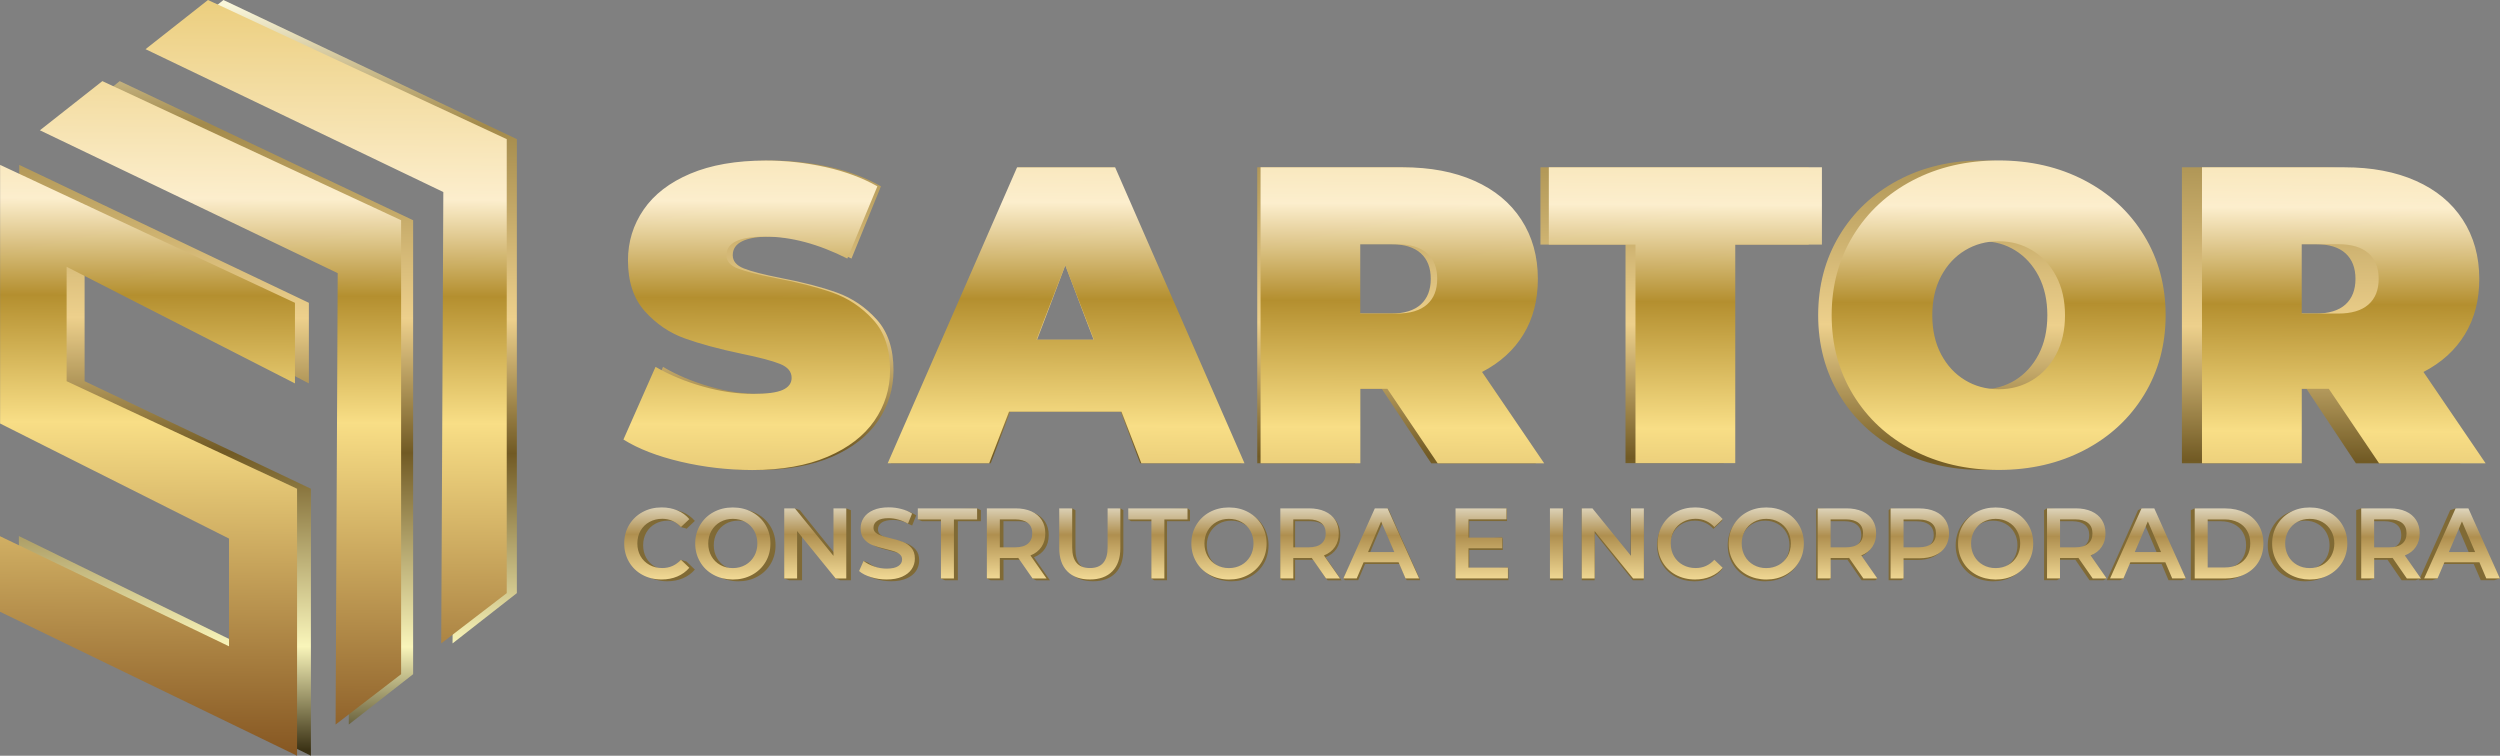
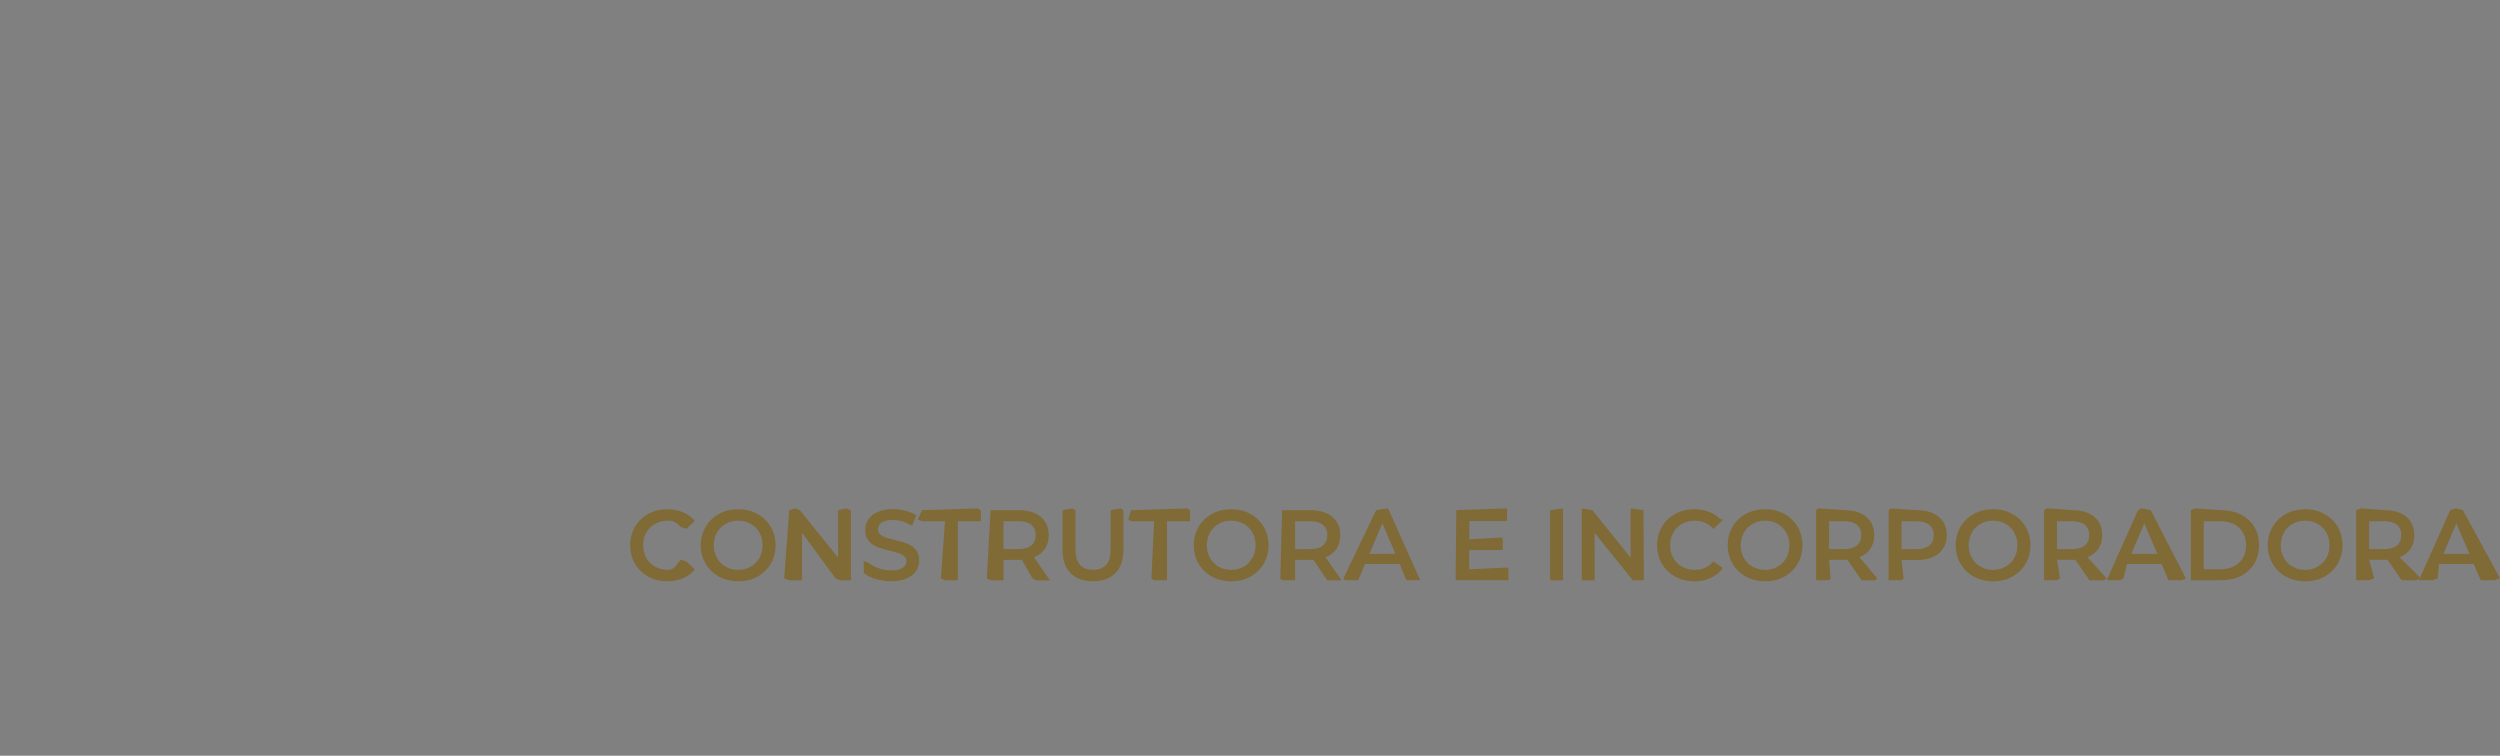
<svg xmlns="http://www.w3.org/2000/svg" id="Layer_1" x="0px" y="0px" viewBox="0 0 474.31 143.38" style="enable-background:new 0 0 474.31 143.38;" xml:space="preserve">
  <rect x="0" y="0" width="474.31" height="143.38" fill="#808080" stroke="none" />
  <style type="text/css">	.st0{fill-rule:evenodd;clip-rule:evenodd;fill:url(#SVGID_1_);}	.st1{fill-rule:evenodd;clip-rule:evenodd;fill:url(#SVGID_00000093167550625459543250000004623707068223116435_);}	.st2{fill-rule:evenodd;clip-rule:evenodd;fill:#806A35;}	.st3{fill-rule:evenodd;clip-rule:evenodd;fill:url(#SVGID_00000124125921981026873180000017469481188133170077_);}</style>
  <g>
    <g>
      <linearGradient id="SVGID_1_" gradientUnits="userSpaceOnUse" x1="234.882" y1="143.163" x2="235.478" y2="1.759">
        <stop offset="0" style="stop-color:#3A3114" />
        <stop offset="0.14" style="stop-color:#F9F5BA" />
        <stop offset="0.4" style="stop-color:#715A24" />
        <stop offset="0.58" style="stop-color:#EDD08C" />
        <stop offset="0.84" style="stop-color:#A38A4B" />
        <stop offset="1" style="stop-color:#F9F6DB" />
      </linearGradient>
-       <path class="st0" d="M360.08,85.39c-4.73-2.51-8.43-6-11.11-10.47c-2.68-4.46-4.02-9.51-4.02-15.12c0-5.62,1.34-10.66,4.02-15.12   c2.68-4.46,6.38-7.95,11.11-10.47c4.73-2.51,10.06-3.77,15.99-3.77c5.93,0,11.27,1.26,15.99,3.77c4.73,2.51,8.43,6,11.11,10.47   c2.68,4.46,4.02,9.51,4.02,15.12c0,5.62-1.34,10.66-4.02,15.12c-2.68,4.46-6.38,7.96-11.11,10.47   c-4.73,2.51-10.06,3.77-15.99,3.77C370.13,89.16,364.8,87.91,360.08,85.39L360.08,85.39L360.08,85.39z M58.99,143.38V92.73   L16.05,72.32V50.61L58.6,72.74V57.45L3.65,31.28v49.07l42.66,21.83v20.44L3.58,101.7v14.33L58.99,143.38L58.99,143.38z    M130.48,87.6c-4.33-1.04-7.89-2.44-10.68-4.21l5.99-13.79c2.62,1.55,5.56,2.79,8.82,3.73c3.25,0.94,6.38,1.4,9.37,1.4   c2.57,0,4.41-0.25,5.52-0.76c1.1-0.51,1.65-1.27,1.65-2.28c0-1.18-0.72-2.06-2.17-2.65c-1.44-0.59-3.82-1.23-7.13-1.92   c-4.25-0.91-7.8-1.89-10.64-2.93c-2.83-1.04-5.31-2.75-7.4-5.13c-2.1-2.38-3.15-5.6-3.15-9.66c0-3.53,0.97-6.74,2.92-9.63   c1.94-2.88,4.84-5.16,8.7-6.82c3.86-1.66,8.55-2.49,14.06-2.49c3.78,0,7.5,0.42,11.15,1.24c3.65,0.83,6.86,2.05,9.65,3.65   l-5.59,13.71c-5.41-2.78-10.53-4.17-15.36-4.17c-4.78,0-7.17,1.18-7.17,3.53c0,1.12,0.71,1.97,2.13,2.52   c1.42,0.56,3.75,1.16,7.01,1.81c4.2,0.8,7.75,1.73,10.64,2.77c2.89,1.04,5.4,2.74,7.53,5.1c2.13,2.35,3.19,5.56,3.19,9.62   c0,3.53-0.97,6.72-2.92,9.59c-1.94,2.86-4.84,5.13-8.7,6.82c-3.86,1.68-8.55,2.53-14.06,2.53   C139.27,89.16,134.82,88.64,130.48,87.6L130.48,87.6z M212.61,78.1l3.7,9.79h19.22l-24.1-56.14h-18.27l-24.1,56.14h18.91   l3.71-9.79H212.61L212.61,78.1z M207.48,64.46h-10.72l5.36-14.12L207.48,64.46L207.48,64.46z M262.16,73.77h-5.04v14.12h-18.59   V31.74h26.55c5.09,0,9.53,0.86,13.31,2.57c3.78,1.71,6.69,4.17,8.75,7.38c2.05,3.21,3.07,6.95,3.07,11.23   c0,4.01-0.9,7.51-2.68,10.51c-1.79,3-4.36,5.37-7.72,7.14l11.58,17.33l-19.85,0L262.16,73.77L262.16,73.77z M269.56,48.06   c-1.26-1.15-3.15-1.73-5.67-1.73h-6.77v13.16l6.77,0c2.52,0,4.41-0.58,5.67-1.73c1.26-1.15,1.89-2.77,1.89-4.85   C271.45,50.82,270.83,49.21,269.56,48.06L269.56,48.06z M308.4,46.41h-16.14V31.73h50.89v14.68h-16.15v41.46H308.4V46.41   L308.4,46.41z M382.33,72.12c1.86-1.15,3.35-2.78,4.45-4.89c1.1-2.11,1.65-4.58,1.65-7.42c0-2.84-0.55-5.3-1.65-7.42   c-1.1-2.11-2.59-3.74-4.45-4.89c-1.86-1.15-3.95-1.73-6.26-1.73c-2.31,0-4.4,0.58-6.26,1.73c-1.86,1.15-3.35,2.78-4.45,4.89   c-1.1,2.11-1.65,4.59-1.65,7.42c0,2.84,0.55,5.3,1.65,7.42c1.1,2.11,2.59,3.74,4.45,4.89c1.86,1.15,3.95,1.73,6.26,1.73   C378.38,73.85,380.47,73.27,382.33,72.12L382.33,72.12z M437.59,73.77h-5.04v14.12h-18.59V31.74h26.55c5.1,0,9.53,0.86,13.31,2.57   c3.78,1.71,6.7,4.17,8.75,7.38c2.05,3.21,3.07,6.95,3.07,11.23c0,4.01-0.9,7.51-2.68,10.51c-1.79,3-4.36,5.37-7.72,7.14   l11.58,17.33l-19.85,0L437.59,73.77L437.59,73.77z M445,48.06c-1.26-1.15-3.15-1.73-5.67-1.73h-6.77v13.16l6.77,0   c2.52,0,4.41-0.58,5.67-1.73c1.26-1.15,1.89-2.77,1.89-4.85C446.89,50.82,446.26,49.21,445,48.06L445,48.06z M85.86,122.07   l0.39-85.64l-55.5-27.1L42.39,0l55.67,26.4v86.13L85.86,122.07L85.86,122.07z M66.17,137.46l0.4-85.64l-55.5-27.1l11.64-9.33   l55.67,26.39v86.13L66.17,137.46z" />
    </g>
    <g>
      <linearGradient id="SVGID_00000153663993698588504290000015756876965629347218_" gradientUnits="userSpaceOnUse" x1="235.457" y1="143.163" x2="236.042" y2="1.759">
        <stop offset="0" style="stop-color:#875823" />
        <stop offset="0.44" style="stop-color:#F8DE86" />
        <stop offset="0.61" style="stop-color:#B48F2F" />
        <stop offset="0.74" style="stop-color:#FCEECD" />
        <stop offset="1" style="stop-color:#ECCF80" />
      </linearGradient>
-       <path style="fill-rule:evenodd;clip-rule:evenodd;fill:url(#SVGID_00000153663993698588504290000015756876965629347218_);" d="   M362.91,85.39c-4.81-2.51-8.58-6-11.31-10.47c-2.73-4.46-4.09-9.51-4.09-15.12c0-5.62,1.37-10.66,4.09-15.12   c2.73-4.46,6.5-7.95,11.31-10.47c4.81-2.51,10.24-3.77,16.28-3.77c6.04,0,11.47,1.26,16.28,3.77c4.81,2.51,8.58,6,11.31,10.47   c2.73,4.46,4.09,9.51,4.09,15.12c0,5.62-1.37,10.66-4.09,15.12c-2.73,4.46-6.5,7.96-11.31,10.47c-4.81,2.51-10.24,3.77-16.28,3.77   C373.15,89.16,367.72,87.91,362.91,85.39L362.91,85.39L362.91,85.39z M56.36,143.38V92.73L12.64,72.32V50.61l43.32,22.13V57.45   L0.02,31.28v49.07l43.43,21.83v20.44l-43.5-20.91v14.33L56.36,143.38L56.36,143.38z M129.15,87.6c-4.41-1.04-8.04-2.44-10.87-4.21   l6.09-13.79c2.67,1.55,5.67,2.79,8.98,3.73c3.31,0.94,6.5,1.4,9.54,1.4c2.62,0,4.49-0.25,5.62-0.76c1.12-0.51,1.68-1.27,1.68-2.28   c0-1.18-0.73-2.06-2.21-2.65c-1.47-0.59-3.89-1.23-7.26-1.92c-4.33-0.91-7.94-1.89-10.83-2.93c-2.89-1.04-5.4-2.75-7.54-5.13   c-2.14-2.38-3.21-5.6-3.21-9.66c0-3.53,0.99-6.74,2.97-9.63c1.98-2.88,4.93-5.16,8.86-6.82c3.93-1.66,8.7-2.49,14.32-2.49   c3.85,0,7.63,0.42,11.35,1.24c3.72,0.83,6.99,2.05,9.82,3.65l-5.7,13.71c-5.51-2.78-10.72-4.17-15.64-4.17   c-4.86,0-7.3,1.18-7.3,3.53c0,1.12,0.72,1.97,2.17,2.52c1.45,0.56,3.82,1.16,7.13,1.81c4.28,0.8,7.89,1.73,10.83,2.77   c2.94,1.04,5.49,2.74,7.66,5.1c2.17,2.35,3.25,5.56,3.25,9.62c0,3.53-0.99,6.72-2.97,9.59c-1.98,2.86-4.93,5.13-8.86,6.82   c-3.93,1.68-8.7,2.53-14.32,2.53C138.1,89.16,133.56,88.64,129.15,87.6L129.15,87.6z M212.77,78.1l3.77,9.79h19.57l-24.54-56.14   h-18.61l-24.54,56.14h19.25l3.77-9.79H212.77L212.77,78.1z M207.55,64.46h-10.91l5.46-14.12L207.55,64.46L207.55,64.46z    M263.22,73.77h-5.13v14.12h-18.93V31.74h27.03c5.19,0,9.71,0.86,13.55,2.57c3.85,1.71,6.82,4.17,8.9,7.38   c2.08,3.21,3.13,6.95,3.13,11.23c0,4.01-0.91,7.51-2.73,10.51c-1.82,3-4.44,5.37-7.86,7.14l11.79,17.33l-20.21,0L263.22,73.77   L263.22,73.77z M270.75,48.06c-1.29-1.15-3.21-1.73-5.78-1.73h-6.9v13.16l6.9,0c2.57,0,4.49-0.58,5.78-1.73   c1.29-1.15,1.92-2.77,1.92-4.85C272.68,50.82,272.04,49.21,270.75,48.06L270.75,48.06z M310.29,46.41h-16.44V31.73h51.81v14.68   h-16.44v41.46h-18.93V46.41L310.29,46.41z M385.57,72.12c1.9-1.15,3.41-2.78,4.53-4.89c1.12-2.11,1.68-4.58,1.68-7.42   c0-2.84-0.56-5.3-1.68-7.42c-1.12-2.11-2.63-3.74-4.53-4.89c-1.9-1.15-4.02-1.73-6.38-1.73c-2.35,0-4.48,0.58-6.38,1.73   c-1.9,1.15-3.41,2.78-4.53,4.89c-1.12,2.11-1.68,4.59-1.68,7.42c0,2.84,0.56,5.3,1.68,7.42c1.12,2.11,2.63,3.74,4.53,4.89   c1.9,1.15,4.02,1.73,6.38,1.73C381.55,73.85,383.67,73.27,385.57,72.12L385.57,72.12z M441.83,73.77h-5.13v14.12h-18.93V31.74   h27.03c5.19,0,9.71,0.86,13.55,2.57c3.85,1.71,6.82,4.17,8.9,7.38c2.08,3.21,3.13,6.95,3.13,11.23c0,4.01-0.91,7.51-2.73,10.51   c-1.82,3-4.44,5.37-7.86,7.14l11.79,17.33l-20.21,0L441.83,73.77L441.83,73.77z M449.37,48.06c-1.29-1.15-3.21-1.73-5.78-1.73   h-6.9v13.16l6.9,0c2.57,0,4.49-0.58,5.78-1.73c1.29-1.15,1.92-2.77,1.92-4.85C451.3,50.82,450.66,49.21,449.37,48.06L449.37,48.06   z M83.71,122.07l0.4-85.64L27.61,9.33L39.46,0l56.68,26.4v86.13L83.71,122.07L83.71,122.07z M63.67,137.46l0.4-85.64L7.57,24.72   l11.85-9.33L76.1,41.78v86.13L63.67,137.46z" />
    </g>
    <g>
      <g>
        <path class="st2" d="M136.42,109.4c-1.08-0.59-1.92-1.4-2.54-2.45c-0.61-1.05-0.92-2.21-0.92-3.5c0-1.29,0.31-2.46,0.92-3.5    c0.61-1.05,1.46-1.86,2.54-2.45c1.08-0.59,2.29-0.88,3.63-0.88c1.34,0,2.55,0.29,3.63,0.88c1.08,0.59,1.92,1.4,2.54,2.44    c0.61,1.04,0.92,2.21,0.92,3.52c0,1.3-0.31,2.47-0.92,3.51c-0.61,1.04-1.46,1.85-2.54,2.44c-1.08,0.59-2.29,0.88-3.63,0.88    C138.71,110.28,137.5,109.98,136.42,109.4L136.42,109.4L136.42,109.4z M433.71,109.4c-1.08-0.59-1.92-1.4-2.54-2.45    c-0.61-1.05-0.92-2.21-0.92-3.5c0-1.29,0.31-2.46,0.92-3.5c0.61-1.05,1.46-1.86,2.54-2.45c1.08-0.59,2.29-0.88,3.63-0.88    s2.55,0.29,3.63,0.88c1.08,0.59,1.92,1.4,2.54,2.44c0.61,1.04,0.92,2.21,0.92,3.52c0,1.3-0.31,2.47-0.92,3.51    c-0.61,1.04-1.46,1.85-2.54,2.44c-1.08,0.59-2.29,0.88-3.63,0.88C436,110.28,434.79,109.98,433.71,109.4L433.71,109.4    L433.71,109.4z M374.5,109.4c-1.08-0.59-1.92-1.4-2.54-2.45c-0.61-1.05-0.92-2.21-0.92-3.5c0-1.29,0.31-2.46,0.92-3.5    c0.61-1.05,1.46-1.86,2.54-2.45c1.08-0.59,2.29-0.88,3.63-0.88c1.34,0,2.55,0.29,3.63,0.88c1.08,0.59,1.92,1.4,2.54,2.44    c0.61,1.04,0.92,2.21,0.92,3.52c0,1.3-0.31,2.47-0.92,3.51c-0.61,1.04-1.46,1.85-2.54,2.44c-1.08,0.59-2.29,0.88-3.63,0.88    C376.79,110.28,375.57,109.98,374.5,109.4L374.5,109.4L374.5,109.4z M366.72,97.37c0.84,0.38,1.49,0.92,1.95,1.63    c0.45,0.71,0.68,1.55,0.68,2.52c0,0.96-0.22,1.8-0.68,2.52c-0.45,0.72-1.1,1.26-1.95,1.64c-0.85,0.38-1.84,0.57-2.98,0.57h-2.97    l0.39,3.49l-0.39,0.34h-2.45V96.8l0.37-0.34l5.05,0.34C364.88,96.8,365.87,96.99,366.72,97.37L366.72,97.37L366.72,97.37z     M331.25,109.4c-1.08-0.59-1.92-1.4-2.54-2.45c-0.61-1.05-0.92-2.21-0.92-3.5c0-1.29,0.31-2.46,0.92-3.5    c0.61-1.05,1.46-1.86,2.54-2.45c1.08-0.59,2.29-0.88,3.63-0.88c1.34,0,2.55,0.29,3.63,0.88c1.08,0.59,1.92,1.4,2.54,2.44    c0.61,1.04,0.92,2.21,0.92,3.52c0,1.3-0.31,2.47-0.92,3.51c-0.61,1.04-1.46,1.85-2.54,2.44c-1.08,0.59-2.29,0.88-3.63,0.88    C333.54,110.28,332.33,109.98,331.25,109.4L331.25,109.4L331.25,109.4z M229.95,109.4c-1.08-0.59-1.92-1.4-2.54-2.45    c-0.61-1.05-0.92-2.21-0.92-3.5c0-1.29,0.31-2.46,0.92-3.5c0.61-1.05,1.46-1.86,2.54-2.45c1.08-0.59,2.29-0.88,3.63-0.88    s2.55,0.29,3.63,0.88c1.08,0.59,1.92,1.4,2.54,2.44c0.61,1.04,0.92,2.21,0.92,3.52c0,1.3-0.31,2.47-0.92,3.51    c-0.61,1.04-1.46,1.85-2.54,2.44c-1.08,0.59-2.29,0.88-3.63,0.88C232.24,110.28,231.03,109.98,229.95,109.4L229.95,109.4    L229.95,109.4z M123,109.4c-1.07-0.59-1.91-1.4-2.52-2.44c-0.61-1.04-0.91-2.21-0.91-3.52c0-1.3,0.31-2.47,0.92-3.51    c0.61-1.04,1.46-1.85,2.53-2.44c1.07-0.59,2.27-0.88,3.6-0.88c1.08,0,2.06,0.19,2.95,0.57c0.89,0.38,1.64,0.93,2.26,1.65    l-1.58,1.5c-0.15-0.16-0.96-0.22-1.11-0.37c-0.79-0.79-1.23-1.18-2.41-1.18c-0.9,0-1.71,0.2-2.43,0.6    c-0.72,0.4-1.27,0.95-1.68,1.66c-0.4,0.71-0.6,1.51-0.6,2.41c0,0.9,0.2,1.7,0.6,2.41c0.4,0.71,0.96,1.26,1.68,1.66    c0.72,0.4,1.52,0.6,2.43,0.6c1.28,0,1.53-1.03,2.44-1.92l1.08,0.34l1.58,1.52c-0.61,0.72-1.37,1.27-2.27,1.65    c-0.9,0.38-1.88,0.57-2.96,0.57C125.27,110.28,124.07,109.98,123,109.4L123,109.4z M469.33,107.01h-6.58l-0.27,2.73l-1.03,0.34    h-2.52l5.93-13.29l1.05-0.34l1.36,0.34l7.04,12.93l-1.09,0.36h-2.56L469.33,107.01L469.33,107.01z M468.51,105.08l-2.48-5.81    l-2.46,5.81H468.51L468.51,105.08z M455.65,110.09h2.64l1.01-0.34l-4.04-4.03c0.9-0.36,1.6-0.89,2.08-1.62    c0.48-0.72,0.72-1.59,0.72-2.58c0-0.97-0.23-1.81-0.68-2.52c-0.46-0.71-1.1-1.26-1.95-1.64c-0.84-0.38-1.84-0.57-2.98-0.57    l-4.48-0.34l-0.94,0.34v13.29l2.45,0l0.95-0.34l-0.95-3.53l2.97,0c0.23,0,0.4-0.01,0.51-0.02L455.65,110.09L455.65,110.09z     M454.76,99.57c0.55,0.45,0.82,1.11,0.82,1.95c0,0.85-0.27,1.51-0.82,1.97c-0.55,0.46-1.36,0.69-2.43,0.69h-2.86v-5.3h2.86    C453.4,98.89,454.21,99.12,454.76,99.57L454.76,99.57z M439.71,107.52c0.7-0.4,1.26-0.96,1.66-1.67c0.4-0.72,0.6-1.51,0.6-2.4    c0-0.89-0.2-1.68-0.6-2.4c-0.4-0.72-0.95-1.27-1.66-1.67c-0.7-0.4-1.49-0.6-2.37-0.6c-0.88,0-1.67,0.2-2.37,0.6    c-0.7,0.4-1.26,0.96-1.66,1.67c-0.4,0.72-0.6,1.51-0.6,2.4c0,0.89,0.2,1.68,0.6,2.4c0.4,0.72,0.95,1.27,1.66,1.67    c0.7,0.4,1.49,0.6,2.37,0.6C438.22,108.12,439.02,107.91,439.71,107.52L439.71,107.52z M415.65,96.8l0.74-0.34l5.02,0.34    c1.4,0,2.65,0.28,3.74,0.83c1.09,0.55,1.94,1.33,2.54,2.33c0.6,1,0.9,2.17,0.9,3.49c0,1.32-0.3,2.47-0.9,3.48    c-0.6,1-1.45,1.78-2.54,2.33c-1.09,0.55-2.34,0.83-3.74,0.83h-5.76V96.8L415.65,96.8z M421.3,108c0.96,0,1.81-0.18,2.55-0.56    c0.73-0.37,1.3-0.91,1.69-1.6c0.39-0.69,0.6-1.49,0.6-2.4c0-0.91-0.2-1.71-0.6-2.4c-0.39-0.69-0.96-1.22-1.69-1.59    c-0.73-0.37-1.58-0.56-2.55-0.56l-3.2,0v9.11L421.3,108L421.3,108L421.3,108z M410.11,107.01h-6.58l-0.65,2.73l-0.65,0.34h-2.52    l5.93-13.29l0.69-0.34l1.71,0.34l6.67,12.95l-0.73,0.34h-2.56L410.11,107.01L410.11,107.01z M409.3,105.08l-2.48-5.81l-2.46,5.81    H409.3L409.3,105.08z M396.43,110.09h2.64l0.63-0.34l-3.66-4.03c0.9-0.36,1.6-0.89,2.08-1.62c0.48-0.72,0.72-1.59,0.72-2.58    c0-0.97-0.23-1.81-0.68-2.52c-0.46-0.71-1.1-1.26-1.95-1.64c-0.84-0.38-1.84-0.57-2.98-0.57l-4.86-0.34l-0.56,0.34v13.29l2.45,0    l0.58-0.34l-0.58-3.53l2.97,0c0.23,0,0.4-0.01,0.51-0.02L396.43,110.09L396.43,110.09z M395.55,99.57    c0.55,0.45,0.83,1.11,0.83,1.95c0,0.85-0.27,1.51-0.83,1.97c-0.55,0.46-1.36,0.69-2.43,0.69h-2.86v-5.3h2.86    C394.19,98.89,395,99.12,395.55,99.57L395.55,99.57z M380.5,107.52c0.7-0.4,1.26-0.96,1.66-1.67c0.4-0.72,0.6-1.51,0.6-2.4    c0-0.89-0.2-1.68-0.6-2.4c-0.4-0.72-0.95-1.27-1.66-1.67c-0.7-0.4-1.49-0.6-2.37-0.6c-0.88,0-1.67,0.2-2.37,0.6    c-0.7,0.4-1.26,0.96-1.66,1.67c-0.4,0.72-0.6,1.51-0.6,2.4c0,0.89,0.2,1.68,0.6,2.4c0.4,0.72,0.95,1.27,1.66,1.67    c0.7,0.4,1.49,0.6,2.37,0.6C379.01,108.12,379.8,107.91,380.5,107.52L380.5,107.52z M366.05,103.49    c0.55-0.45,0.83-1.11,0.83-1.95c0-0.85-0.27-1.5-0.83-1.95c-0.55-0.45-1.36-0.69-2.43-0.69l-2.86,0v5.28h2.86    C364.69,104.17,365.5,103.94,366.05,103.49L366.05,103.49z M353.19,110.09l-2.69-3.9c-0.11,0.01-0.28,0.02-0.51,0.02l-2.97,0    l0.3,3.53l-0.3,0.34l-2.45,0V96.79l0.28-0.34l5.13,0.34c1.14,0,2.14,0.19,2.98,0.57c0.84,0.38,1.49,0.93,1.95,1.64    c0.45,0.71,0.68,1.55,0.68,2.52c0,1-0.24,1.86-0.72,2.58c-0.48,0.72-1.18,1.26-2.08,1.62l3.38,4.03l-0.36,0.34H353.19    L353.19,110.09z M352.3,99.57c-0.55-0.45-1.36-0.69-2.43-0.69h-2.86v5.3h2.86c1.07,0,1.88-0.23,2.43-0.69    c0.55-0.46,0.83-1.11,0.83-1.97C353.13,100.68,352.85,100.03,352.3,99.57L352.3,99.57z M337.25,107.52    c0.7-0.4,1.26-0.96,1.66-1.67c0.4-0.72,0.6-1.51,0.6-2.4c0-0.89-0.2-1.68-0.6-2.4c-0.4-0.72-0.95-1.27-1.66-1.67    c-0.7-0.4-1.49-0.6-2.37-0.6c-0.88,0-1.67,0.2-2.37,0.6c-0.7,0.4-1.26,0.96-1.66,1.67c-0.4,0.72-0.6,1.51-0.6,2.4    c0,0.89,0.2,1.68,0.6,2.4c0.4,0.72,0.95,1.27,1.66,1.67c0.7,0.4,1.49,0.6,2.37,0.6C335.76,108.12,336.55,107.91,337.25,107.52    L337.25,107.52z M317.83,109.4c-1.07-0.59-1.91-1.4-2.52-2.44c-0.61-1.04-0.91-2.21-0.91-3.52c0-1.3,0.31-2.47,0.92-3.51    c0.61-1.04,1.46-1.85,2.53-2.44c1.07-0.59,2.27-0.88,3.6-0.88c1.08,0,2.06,0.19,2.96,0.57c0.76,0.32,1.41,0.77,1.97,1.34    c0.1,0.1,0.37-0.13,0.46-0.02l-0.18,0.35l-1.58,1.49c-0.95-1.03-2.12-1.56-3.52-1.56c-0.9,0-1.71,0.2-2.43,0.6    c-0.72,0.4-1.27,0.95-1.67,1.66c-0.4,0.71-0.6,1.51-0.6,2.41c0,0.9,0.2,1.7,0.6,2.41c0.4,0.71,0.96,1.26,1.67,1.66    c0.72,0.4,1.52,0.6,2.43,0.6c1.39,0,2.57-0.53,3.52-1.57l1.75,1.18l-0.17,0.34c-0.61,0.72-1.37,1.27-2.27,1.65    c-0.9,0.38-1.88,0.57-2.96,0.57C320.1,110.28,318.9,109.98,317.83,109.4L317.83,109.4z M311.8,96.8l0.08,12.95l-0.08,0.34h-2.01    l-7.26-9l0.02,8.66l-0.02,0.34h-2.43l0-13.63l2.01,0.34l7.26,9v-9l0.06-0.34L311.8,96.8L311.8,96.8z M294.09,110.09h2.45V96.8    l-0.02-0.34l-2.42,0.34V110.09L294.09,110.09z M286.18,108.02v2.06h-9.87l-0.15-0.34l0.15-12.95l9.52-0.34l0.09,0.34v2.07h-7.17    v3.46l6.27-0.34l0.09,0.34v2.03h-6.36v3.67l7.34-0.34L286.18,108.02L286.18,108.02z M265.56,107.01h-6.58l-1.3,3.07h-2.52    l-0.28-0.34l6.21-12.95l2.18-0.34l0.23,0.34l5.95,13.29h-2.56l-0.21-0.34L265.56,107.01L265.56,107.01z M264.75,105.08    l-2.48-5.81l-2.46,5.81H264.75L264.75,105.08z M251.88,110.09l-0.31-0.34l-2.38-3.55c-0.11,0.01-0.28,0.02-0.51,0.02l-2.97,0    v3.87l-2.45,0l-0.36-0.34l0.36-12.95l5.42,0c1.14,0,2.14,0.19,2.98,0.57c0.84,0.38,1.49,0.93,1.95,1.64    c0.45,0.71,0.68,1.55,0.68,2.52c0,1-0.24,1.86-0.72,2.58c-0.49,0.72-1.18,1.26-2.08,1.62l3.03,4.37H251.88L251.88,110.09z     M251,99.57c-0.55-0.45-1.36-0.69-2.43-0.69h-2.86v5.3h2.86c1.07,0,1.88-0.23,2.43-0.69c0.55-0.46,0.83-1.11,0.83-1.97    C251.83,100.68,251.55,100.03,251,99.57L251,99.57z M235.96,107.52c0.7-0.4,1.26-0.96,1.66-1.67c0.4-0.72,0.6-1.51,0.6-2.4    c0-0.89-0.2-1.68-0.6-2.4c-0.4-0.72-0.95-1.27-1.66-1.67c-0.7-0.4-1.49-0.6-2.37-0.6c-0.88,0-1.67,0.2-2.37,0.6    c-0.7,0.4-1.26,0.96-1.66,1.67c-0.4,0.72-0.6,1.51-0.6,2.4c0,0.89,0.2,1.68,0.6,2.4c0.4,0.72,0.95,1.27,1.66,1.67    c0.7,0.4,1.49,0.6,2.37,0.6C234.46,108.12,235.25,107.91,235.96,107.52L235.96,107.52z M218.96,98.89h-4.36l-0.54-0.34l0.54-1.75    l10.7-0.34l0.47,0.34v2.09h-4.36v11.2h-2.45l-0.51-0.34L218.96,98.89L218.96,98.89z M203.11,108.73    c-1.01-1.03-1.52-2.51-1.52-4.43v-7.5l1.84-0.34l0.61,0.34v7.4c0,2.61,1.12,3.91,3.35,3.91c2.22,0,3.33-1.3,3.33-3.91v-7.4    l1.86-0.34l0.55,0.34v7.5c0,1.92-0.5,3.4-1.51,4.43c-1.01,1.03-2.42,1.55-4.24,1.55C205.54,110.28,204.12,109.76,203.11,108.73    L203.11,108.73z M196.56,110.09l-0.66-0.34l-2.03-3.55c-0.12,0.01-0.28,0.02-0.51,0.02l-2.97,0v3.87l-2.45,0l-0.71-0.34    l0.71-12.95l5.42,0c1.14,0,2.14,0.19,2.98,0.57c0.84,0.38,1.49,0.93,1.95,1.64c0.45,0.71,0.68,1.55,0.68,2.52    c0,1-0.24,1.86-0.72,2.58c-0.49,0.72-1.18,1.26-2.08,1.62l3.03,4.37H196.56L196.56,110.09z M195.67,99.57    c-0.55-0.45-1.36-0.69-2.43-0.69h-2.86v5.3h2.86c1.07,0,1.88-0.23,2.43-0.69c0.55-0.46,0.83-1.11,0.83-1.97    C196.51,100.68,196.23,100.03,195.67,99.57L195.67,99.57z M179.29,98.89h-4.36l-0.8-0.34l0.8-1.75l10.45-0.34l0.72,0.34v2.09    h-4.37v11.2h-2.45l-0.77-0.34L179.29,98.89L179.29,98.89z M166.12,109.84c0.95,0.29,1.93,0.43,2.94,0.44    c1.15,0,2.14-0.18,2.94-0.53c0.8-0.36,1.4-0.83,1.8-1.43c0.39-0.6,0.59-1.26,0.59-2c0-0.86-0.22-1.54-0.67-2.05    c-0.44-0.5-0.98-0.88-1.61-1.13c-0.63-0.25-1.43-0.48-2.41-0.71c-0.72-0.18-1.28-0.33-1.69-0.47c-0.41-0.14-0.76-0.33-1.03-0.57    c-0.27-0.25-0.41-0.55-0.41-0.93c0-0.55,0.23-0.98,0.7-1.31c0.47-0.33,1.19-0.5,2.15-0.5c0.59,0,1.2,0.09,1.83,0.27    c0.57,0.16,0.47,0.14,0.99,0.43c0.06,0.03,0.77,0.32,0.82,0.35l0.77-1.92c-0.56-0.38-1.24-0.67-2.01-0.87    c-0.78-0.21-1.57-0.31-2.37-0.31c-1.15,0-2.13,0.18-2.92,0.53c-0.8,0.35-1.4,0.83-1.79,1.43c-0.39,0.6-0.59,1.27-0.59,2    c0,0.87,0.22,1.56,0.67,2.08c0.45,0.51,0.98,0.89,1.6,1.13c0.62,0.24,1.43,0.48,2.43,0.72c0.72,0.18,1.28,0.33,1.69,0.47    c0.41,0.14,0.76,0.34,1.03,0.58c0.27,0.24,0.41,0.56,0.41,0.94c0,0.52-0.24,0.94-0.72,1.26c-0.48,0.32-1.21,0.48-2.19,0.48    c-0.79,0-1.58-0.13-2.36-0.41c-0.78-0.27-1.44-0.62-1.98-1.05l-0.86-0.34l0.02,2.26C164.42,109.17,165.17,109.56,166.12,109.84    L166.12,109.84z M161.44,96.8v13.29h-2.01l-0.89-0.34l-6.37-8.66v9h-2.43l-0.96-0.34l0.96-12.95l1.07-0.34l0.94,0.34l7.26,9v-9    l1.54-0.34L161.44,96.8L161.44,96.8z M142.42,107.52c0.7-0.4,1.26-0.96,1.66-1.67c0.4-0.72,0.6-1.51,0.6-2.4    c0-0.89-0.2-1.68-0.6-2.4c-0.4-0.72-0.95-1.27-1.66-1.67c-0.7-0.4-1.49-0.6-2.37-0.6c-0.88,0-1.67,0.2-2.37,0.6    c-0.7,0.4-1.26,0.96-1.66,1.67c-0.4,0.72-0.6,1.51-0.6,2.4c0,0.89,0.2,1.68,0.6,2.4c0.4,0.72,0.95,1.27,1.66,1.67    c0.7,0.4,1.49,0.6,2.37,0.6C140.93,108.12,141.72,107.91,142.42,107.52z" />
      </g>
      <g>
        <linearGradient id="SVGID_00000084501083727722673800000008346676356190381225_" gradientUnits="userSpaceOnUse" x1="296.361" y1="109.952" x2="296.382" y2="96.317">
          <stop offset="0" style="stop-color:#F0D894" />
          <stop offset="0.61" style="stop-color:#AF8F4F" />
          <stop offset="1" style="stop-color:#DDD3B9" />
        </linearGradient>
-         <path style="fill-rule:evenodd;clip-rule:evenodd;fill:url(#SVGID_00000084501083727722673800000008346676356190381225_);" d="    M135.38,109.06c-1.09-0.59-1.94-1.4-2.55-2.45c-0.62-1.05-0.93-2.21-0.93-3.5c0-1.29,0.31-2.46,0.93-3.5    c0.62-1.05,1.47-1.86,2.55-2.45c1.09-0.59,2.3-0.88,3.65-0.88c1.35,0,2.57,0.29,3.65,0.88c1.09,0.59,1.94,1.4,2.56,2.44    c0.62,1.04,0.93,2.21,0.93,3.52c0,1.3-0.31,2.47-0.93,3.51c-0.62,1.04-1.47,1.85-2.56,2.44c-1.09,0.59-2.3,0.88-3.65,0.88    C137.69,109.94,136.46,109.64,135.38,109.06L135.38,109.06L135.38,109.06z M434.56,109.06c-1.09-0.59-1.94-1.4-2.55-2.45    c-0.62-1.05-0.93-2.21-0.93-3.5c0-1.29,0.31-2.46,0.93-3.5c0.62-1.05,1.47-1.86,2.55-2.45c1.09-0.59,2.3-0.88,3.65-0.88    c1.35,0,2.57,0.29,3.65,0.88c1.09,0.59,1.94,1.4,2.55,2.44c0.62,1.04,0.93,2.21,0.93,3.52c0,1.3-0.31,2.47-0.93,3.51    c-0.62,1.04-1.47,1.85-2.55,2.44c-1.09,0.59-2.3,0.88-3.65,0.88C436.87,109.94,435.65,109.64,434.56,109.06L434.56,109.06    L434.56,109.06z M374.97,109.06c-1.09-0.59-1.94-1.4-2.55-2.45c-0.62-1.05-0.93-2.21-0.93-3.5c0-1.29,0.31-2.46,0.93-3.5    c0.62-1.05,1.47-1.86,2.55-2.45c1.09-0.59,2.3-0.88,3.65-0.88c1.35,0,2.57,0.29,3.65,0.88c1.09,0.59,1.94,1.4,2.55,2.44    c0.62,1.04,0.93,2.21,0.93,3.52c0,1.3-0.31,2.47-0.93,3.51c-0.62,1.04-1.47,1.85-2.55,2.44c-1.09,0.59-2.3,0.88-3.65,0.88    C377.28,109.94,376.05,109.64,374.97,109.06L374.97,109.06L374.97,109.06z M367.14,97.03c0.85,0.38,1.5,0.92,1.96,1.64    c0.45,0.71,0.68,1.55,0.68,2.52c0,0.96-0.23,1.8-0.68,2.52c-0.45,0.72-1.1,1.26-1.96,1.64c-0.85,0.38-1.85,0.57-3,0.57h-2.99    v3.83h-2.46V96.46h5.45C365.29,96.46,366.29,96.65,367.14,97.03L367.14,97.03L367.14,97.03z M331.45,109.06    c-1.09-0.59-1.94-1.4-2.55-2.45c-0.62-1.05-0.93-2.21-0.93-3.5c0-1.29,0.31-2.46,0.93-3.5c0.62-1.05,1.47-1.86,2.55-2.45    c1.09-0.59,2.3-0.88,3.65-0.88c1.35,0,2.57,0.29,3.65,0.88c1.09,0.59,1.94,1.4,2.55,2.44c0.62,1.04,0.93,2.21,0.93,3.52    c0,1.3-0.31,2.47-0.93,3.51c-0.62,1.04-1.47,1.85-2.55,2.44c-1.09,0.59-2.3,0.88-3.65,0.88    C333.75,109.94,332.54,109.64,331.45,109.06L331.45,109.06L331.45,109.06z M229.51,109.06c-1.09-0.59-1.94-1.4-2.55-2.45    c-0.62-1.05-0.93-2.21-0.93-3.5c0-1.29,0.31-2.46,0.93-3.5c0.62-1.05,1.47-1.86,2.55-2.45c1.09-0.59,2.3-0.88,3.65-0.88    s2.57,0.29,3.65,0.88c1.09,0.59,1.94,1.4,2.56,2.44c0.62,1.04,0.93,2.21,0.93,3.52c0,1.3-0.31,2.47-0.93,3.51    c-0.62,1.04-1.47,1.85-2.56,2.44c-1.09,0.59-2.3,0.88-3.65,0.88C231.81,109.94,230.59,109.64,229.51,109.06L229.51,109.06    L229.51,109.06z M121.88,109.06c-1.08-0.59-1.92-1.4-2.53-2.44c-0.61-1.04-0.92-2.21-0.92-3.52c0-1.3,0.31-2.47,0.93-3.51    c0.62-1.04,1.47-1.85,2.55-2.44c1.08-0.59,2.28-0.88,3.63-0.88c1.09,0,2.08,0.19,2.97,0.57c0.9,0.38,1.66,0.93,2.27,1.65    l-1.59,1.5c-0.96-1.03-2.14-1.56-3.54-1.56c-0.91,0-1.72,0.2-2.44,0.6c-0.72,0.4-1.28,0.95-1.69,1.66    c-0.4,0.71-0.6,1.51-0.6,2.41c0,0.9,0.2,1.7,0.6,2.41c0.4,0.71,0.97,1.26,1.69,1.66c0.72,0.4,1.53,0.6,2.44,0.6    c1.4,0,2.58-0.53,3.54-1.57l1.59,1.52c-0.62,0.72-1.38,1.27-2.28,1.65c-0.9,0.38-1.89,0.57-2.98,0.57    C124.16,109.94,122.95,109.64,121.88,109.06L121.88,109.06z M470.4,106.67h-6.63l-1.31,3.07h-2.54l5.97-13.29h2.42l5.98,13.29    h-2.58L470.4,106.67L470.4,106.67z M469.59,104.74l-2.5-5.81l-2.48,5.81H469.59L469.59,104.74z M456.64,109.75l-2.7-3.9    c-0.11,0.01-0.28,0.02-0.51,0.02l-2.99,0v3.87l-2.46,0V96.45h5.45c1.15,0,2.15,0.19,3,0.57c0.85,0.38,1.5,0.93,1.96,1.64    c0.45,0.71,0.68,1.55,0.68,2.52c0,1-0.24,1.86-0.73,2.58c-0.48,0.72-1.18,1.26-2.09,1.62l3.05,4.37H456.64L456.64,109.75z     M455.75,99.23c-0.56-0.45-1.37-0.69-2.44-0.69h-2.88v5.3h2.88c1.07,0,1.89-0.23,2.44-0.69c0.56-0.46,0.83-1.11,0.83-1.97    C456.58,100.34,456.3,99.68,455.75,99.23L455.75,99.23z M440.6,107.18c0.71-0.4,1.26-0.96,1.67-1.67c0.4-0.72,0.61-1.51,0.61-2.4    c0-0.89-0.2-1.68-0.61-2.4c-0.4-0.72-0.96-1.27-1.67-1.67c-0.71-0.4-1.5-0.6-2.39-0.6c-0.89,0-1.68,0.2-2.39,0.6    c-0.71,0.4-1.26,0.96-1.67,1.67c-0.4,0.72-0.6,1.51-0.6,2.4c0,0.89,0.2,1.68,0.6,2.4c0.4,0.72,0.96,1.27,1.67,1.67    c0.71,0.4,1.5,0.6,2.39,0.6C439.1,107.78,439.9,107.57,440.6,107.18L440.6,107.18z M416.39,96.46h5.8c1.41,0,2.67,0.28,3.77,0.83    c1.1,0.55,1.95,1.33,2.55,2.33c0.6,1,0.91,2.17,0.91,3.49c0,1.32-0.31,2.47-0.91,3.48c-0.6,1-1.46,1.78-2.55,2.33    c-1.1,0.55-2.35,0.83-3.77,0.83l-5.8,0V96.46L416.39,96.46z M422.07,107.66c0.97,0,1.83-0.18,2.56-0.56    c0.74-0.37,1.31-0.91,1.7-1.6c0.4-0.69,0.6-1.49,0.6-2.4c0-0.91-0.2-1.71-0.6-2.4c-0.4-0.69-0.96-1.22-1.7-1.59    c-0.74-0.37-1.59-0.56-2.56-0.56l-3.22,0v9.11L422.07,107.66L422.07,107.66L422.07,107.66z M410.81,106.67h-6.63l-1.31,3.07    h-2.54l5.97-13.29h2.42l5.98,13.29h-2.58L410.81,106.67L410.81,106.67z M410,104.74l-2.5-5.81l-2.48,5.81H410L410,104.74z     M397.04,109.75l-2.71-3.9c-0.11,0.01-0.28,0.02-0.51,0.02l-2.99,0v3.87l-2.46,0V96.45h5.45c1.15,0,2.15,0.19,3,0.57    c0.85,0.38,1.5,0.93,1.96,1.64c0.45,0.71,0.68,1.55,0.68,2.52c0,1-0.24,1.86-0.73,2.58c-0.48,0.72-1.18,1.26-2.09,1.62l3.05,4.37    H397.04L397.04,109.75z M396.16,99.23c-0.56-0.45-1.37-0.69-2.44-0.69h-2.88v5.3h2.88c1.07,0,1.89-0.23,2.44-0.69    c0.56-0.46,0.83-1.11,0.83-1.97C396.99,100.34,396.71,99.68,396.16,99.23L396.16,99.23z M381.01,107.18    c0.71-0.4,1.26-0.96,1.67-1.67c0.4-0.72,0.6-1.51,0.6-2.4c0-0.89-0.2-1.68-0.6-2.4c-0.4-0.72-0.96-1.27-1.67-1.67    c-0.71-0.4-1.5-0.6-2.39-0.6c-0.89,0-1.68,0.2-2.39,0.6c-0.71,0.4-1.26,0.96-1.67,1.67c-0.4,0.72-0.6,1.51-0.6,2.4    c0,0.89,0.2,1.68,0.6,2.4c0.4,0.72,0.96,1.27,1.67,1.67c0.71,0.4,1.5,0.6,2.39,0.6C379.51,107.78,380.3,107.57,381.01,107.18    L381.01,107.18z M366.47,103.15c0.56-0.45,0.83-1.11,0.83-1.95c0-0.85-0.27-1.5-0.83-1.95c-0.56-0.45-1.37-0.69-2.44-0.69    l-2.88,0v5.28h2.88C365.1,103.83,365.92,103.6,366.47,103.15L366.47,103.15z M353.53,109.75l-2.71-3.9    c-0.11,0.01-0.28,0.02-0.51,0.02l-2.99,0v3.87l-2.46,0V96.45h5.45c1.15,0,2.15,0.19,3,0.57c0.85,0.38,1.5,0.93,1.96,1.64    c0.45,0.71,0.68,1.55,0.68,2.52c0,1-0.24,1.86-0.73,2.58c-0.48,0.72-1.19,1.26-2.09,1.62l3.05,4.37H353.53L353.53,109.75z     M352.63,99.23c-0.56-0.45-1.37-0.69-2.44-0.69h-2.88v5.3h2.88c1.08,0,1.89-0.23,2.44-0.69c0.56-0.46,0.83-1.11,0.83-1.97    C353.47,100.34,353.19,99.68,352.63,99.23L352.63,99.23z M337.49,107.18c0.71-0.4,1.26-0.96,1.67-1.67c0.4-0.72,0.6-1.51,0.6-2.4    c0-0.89-0.2-1.68-0.6-2.4s-0.96-1.27-1.67-1.67c-0.71-0.4-1.5-0.6-2.39-0.6c-0.89,0-1.68,0.2-2.39,0.6    c-0.71,0.4-1.26,0.96-1.67,1.67c-0.4,0.72-0.6,1.51-0.6,2.4c0,0.89,0.2,1.68,0.6,2.4c0.4,0.72,0.96,1.27,1.67,1.67    c0.71,0.4,1.5,0.6,2.39,0.6C335.99,107.78,336.78,107.57,337.49,107.18L337.49,107.18z M317.94,109.06    c-1.08-0.59-1.92-1.4-2.53-2.44c-0.61-1.04-0.92-2.21-0.92-3.52c0-1.3,0.31-2.47,0.93-3.51c0.62-1.04,1.47-1.85,2.55-2.44    c1.08-0.59,2.28-0.88,3.63-0.88c1.09,0,2.08,0.19,2.97,0.57c0.9,0.38,1.66,0.93,2.27,1.65l-1.59,1.5    c-0.96-1.03-2.14-1.56-3.54-1.56c-0.91,0-1.72,0.2-2.44,0.6c-0.72,0.4-1.28,0.95-1.69,1.66c-0.4,0.71-0.6,1.51-0.6,2.41    c0,0.9,0.2,1.7,0.6,2.41c0.4,0.71,0.97,1.26,1.69,1.66c0.72,0.4,1.53,0.6,2.44,0.6c1.4,0,2.58-0.53,3.54-1.57l1.59,1.52    c-0.62,0.72-1.38,1.27-2.28,1.65c-0.9,0.38-1.89,0.57-2.98,0.57C320.23,109.94,319.02,109.64,317.94,109.06L317.94,109.06z     M311.88,96.46v13.29h-2.03l-7.31-9v9h-2.44V96.46h2.03l7.31,9v-9H311.88L311.88,96.46z M294.06,109.75h2.46V96.46h-2.46V109.75    L294.06,109.75z M286.09,107.68v2.06h-9.94V96.46h9.67v2.07h-7.21v3.46h6.4v2.03h-6.4v3.67H286.09L286.09,107.68z M265.34,106.67    h-6.63l-1.31,3.07h-2.53l5.97-13.29h2.42l5.98,13.29h-2.58L265.34,106.67L265.34,106.67z M264.53,104.74l-2.5-5.81l-2.48,5.81    H264.53L264.53,104.74z M251.58,109.75l-2.71-3.9c-0.11,0.01-0.28,0.02-0.51,0.02l-2.99,0v3.87l-2.46,0V96.45h5.45    c1.15,0,2.15,0.19,3,0.57c0.85,0.38,1.5,0.93,1.96,1.64c0.45,0.71,0.68,1.55,0.68,2.52c0,1-0.24,1.86-0.73,2.58    c-0.49,0.72-1.18,1.26-2.09,1.62l3.05,4.37H251.58L251.58,109.75z M250.69,99.23c-0.56-0.45-1.37-0.69-2.44-0.69h-2.88v5.3h2.88    c1.08,0,1.89-0.23,2.44-0.69c0.56-0.46,0.83-1.11,0.83-1.97C251.52,100.34,251.24,99.68,250.69,99.23L250.69,99.23z     M235.55,107.18c0.71-0.4,1.26-0.96,1.67-1.67c0.4-0.72,0.6-1.51,0.6-2.4c0-0.89-0.2-1.68-0.6-2.4c-0.4-0.72-0.96-1.27-1.67-1.67    c-0.71-0.4-1.5-0.6-2.39-0.6c-0.89,0-1.68,0.2-2.38,0.6c-0.71,0.4-1.26,0.96-1.67,1.67c-0.4,0.72-0.6,1.51-0.6,2.4    c0,0.89,0.2,1.68,0.6,2.4c0.4,0.72,0.96,1.27,1.67,1.67c0.71,0.4,1.5,0.6,2.38,0.6C234.04,107.78,234.84,107.57,235.55,107.18    L235.55,107.18z M218.45,98.55h-4.39v-2.09h11.24v2.09h-4.39v11.2h-2.46V98.55L218.45,98.55z M202.49,108.39    c-1.02-1.03-1.53-2.51-1.53-4.43v-7.5h2.46v7.4c0,2.61,1.12,3.91,3.37,3.91c2.24,0,3.35-1.3,3.35-3.91v-7.4h2.42v7.5    c0,1.92-0.51,3.4-1.52,4.43c-1.01,1.03-2.44,1.55-4.27,1.55C204.94,109.94,203.51,109.42,202.49,108.39L202.49,108.39z     M195.9,109.75l-2.71-3.9c-0.12,0.01-0.28,0.02-0.51,0.02l-2.99,0v3.87l-2.46,0V96.45h5.45c1.15,0,2.15,0.19,3,0.57    c0.85,0.38,1.5,0.93,1.96,1.64c0.45,0.71,0.68,1.55,0.68,2.52c0,1-0.24,1.86-0.73,2.58c-0.49,0.72-1.18,1.26-2.09,1.62l3.05,4.37    H195.9L195.9,109.75z M195.01,99.23c-0.56-0.45-1.37-0.69-2.44-0.69h-2.88v5.3h2.88c1.07,0,1.89-0.23,2.44-0.69    c0.56-0.46,0.83-1.11,0.83-1.97C195.85,100.34,195.57,99.68,195.01,99.23L195.01,99.23z M178.52,98.55h-4.39v-2.09h11.25v2.09    h-4.4v11.2h-2.46V98.55L178.52,98.55z M165.26,109.5c-0.95-0.29-1.71-0.67-2.27-1.16l0.85-1.92c0.54,0.43,1.21,0.78,2,1.05    c0.79,0.28,1.58,0.41,2.38,0.41c0.98,0,1.72-0.16,2.2-0.48c0.49-0.32,0.73-0.74,0.73-1.26c0-0.38-0.13-0.69-0.41-0.94    c-0.27-0.25-0.62-0.44-1.03-0.58c-0.41-0.14-0.98-0.29-1.7-0.47c-1.01-0.24-1.83-0.48-2.45-0.72c-0.62-0.24-1.16-0.62-1.61-1.13    c-0.45-0.51-0.67-1.21-0.67-2.08c0-0.73,0.2-1.4,0.6-2c0.4-0.6,1-1.08,1.8-1.43c0.8-0.36,1.78-0.53,2.94-0.53    c0.81,0,1.6,0.1,2.39,0.31c0.78,0.2,1.46,0.49,2.03,0.87l-0.78,1.92c-0.58-0.34-1.18-0.6-1.82-0.78    c-0.64-0.18-1.25-0.27-1.84-0.27c-0.97,0-1.7,0.17-2.17,0.5c-0.48,0.33-0.71,0.77-0.71,1.31c0,0.38,0.13,0.69,0.41,0.93    c0.27,0.24,0.62,0.43,1.03,0.57c0.42,0.14,0.98,0.29,1.7,0.47c0.98,0.23,1.79,0.47,2.42,0.71c0.63,0.24,1.17,0.62,1.62,1.13    c0.45,0.51,0.67,1.19,0.67,2.05c0,0.73-0.2,1.4-0.6,2c-0.4,0.59-1,1.07-1.81,1.43c-0.81,0.36-1.8,0.53-2.96,0.53    C167.21,109.94,166.22,109.8,165.26,109.5L165.26,109.5z M160.56,96.46v13.29h-2.02l-7.31-9v9h-2.44V96.46h2.03l7.31,9v-9H160.56    L160.56,96.46z M141.42,107.18c0.71-0.4,1.26-0.96,1.67-1.67c0.4-0.72,0.6-1.51,0.6-2.4c0-0.89-0.2-1.68-0.6-2.4    c-0.4-0.72-0.96-1.27-1.67-1.67c-0.71-0.4-1.5-0.6-2.39-0.6c-0.88,0-1.68,0.2-2.39,0.6c-0.71,0.4-1.26,0.96-1.67,1.67    c-0.4,0.72-0.6,1.51-0.6,2.4c0,0.89,0.2,1.68,0.6,2.4c0.4,0.72,0.96,1.27,1.67,1.67c0.71,0.4,1.5,0.6,2.39,0.6    C139.92,107.78,140.72,107.57,141.42,107.18z" />
      </g>
    </g>
  </g>
</svg>